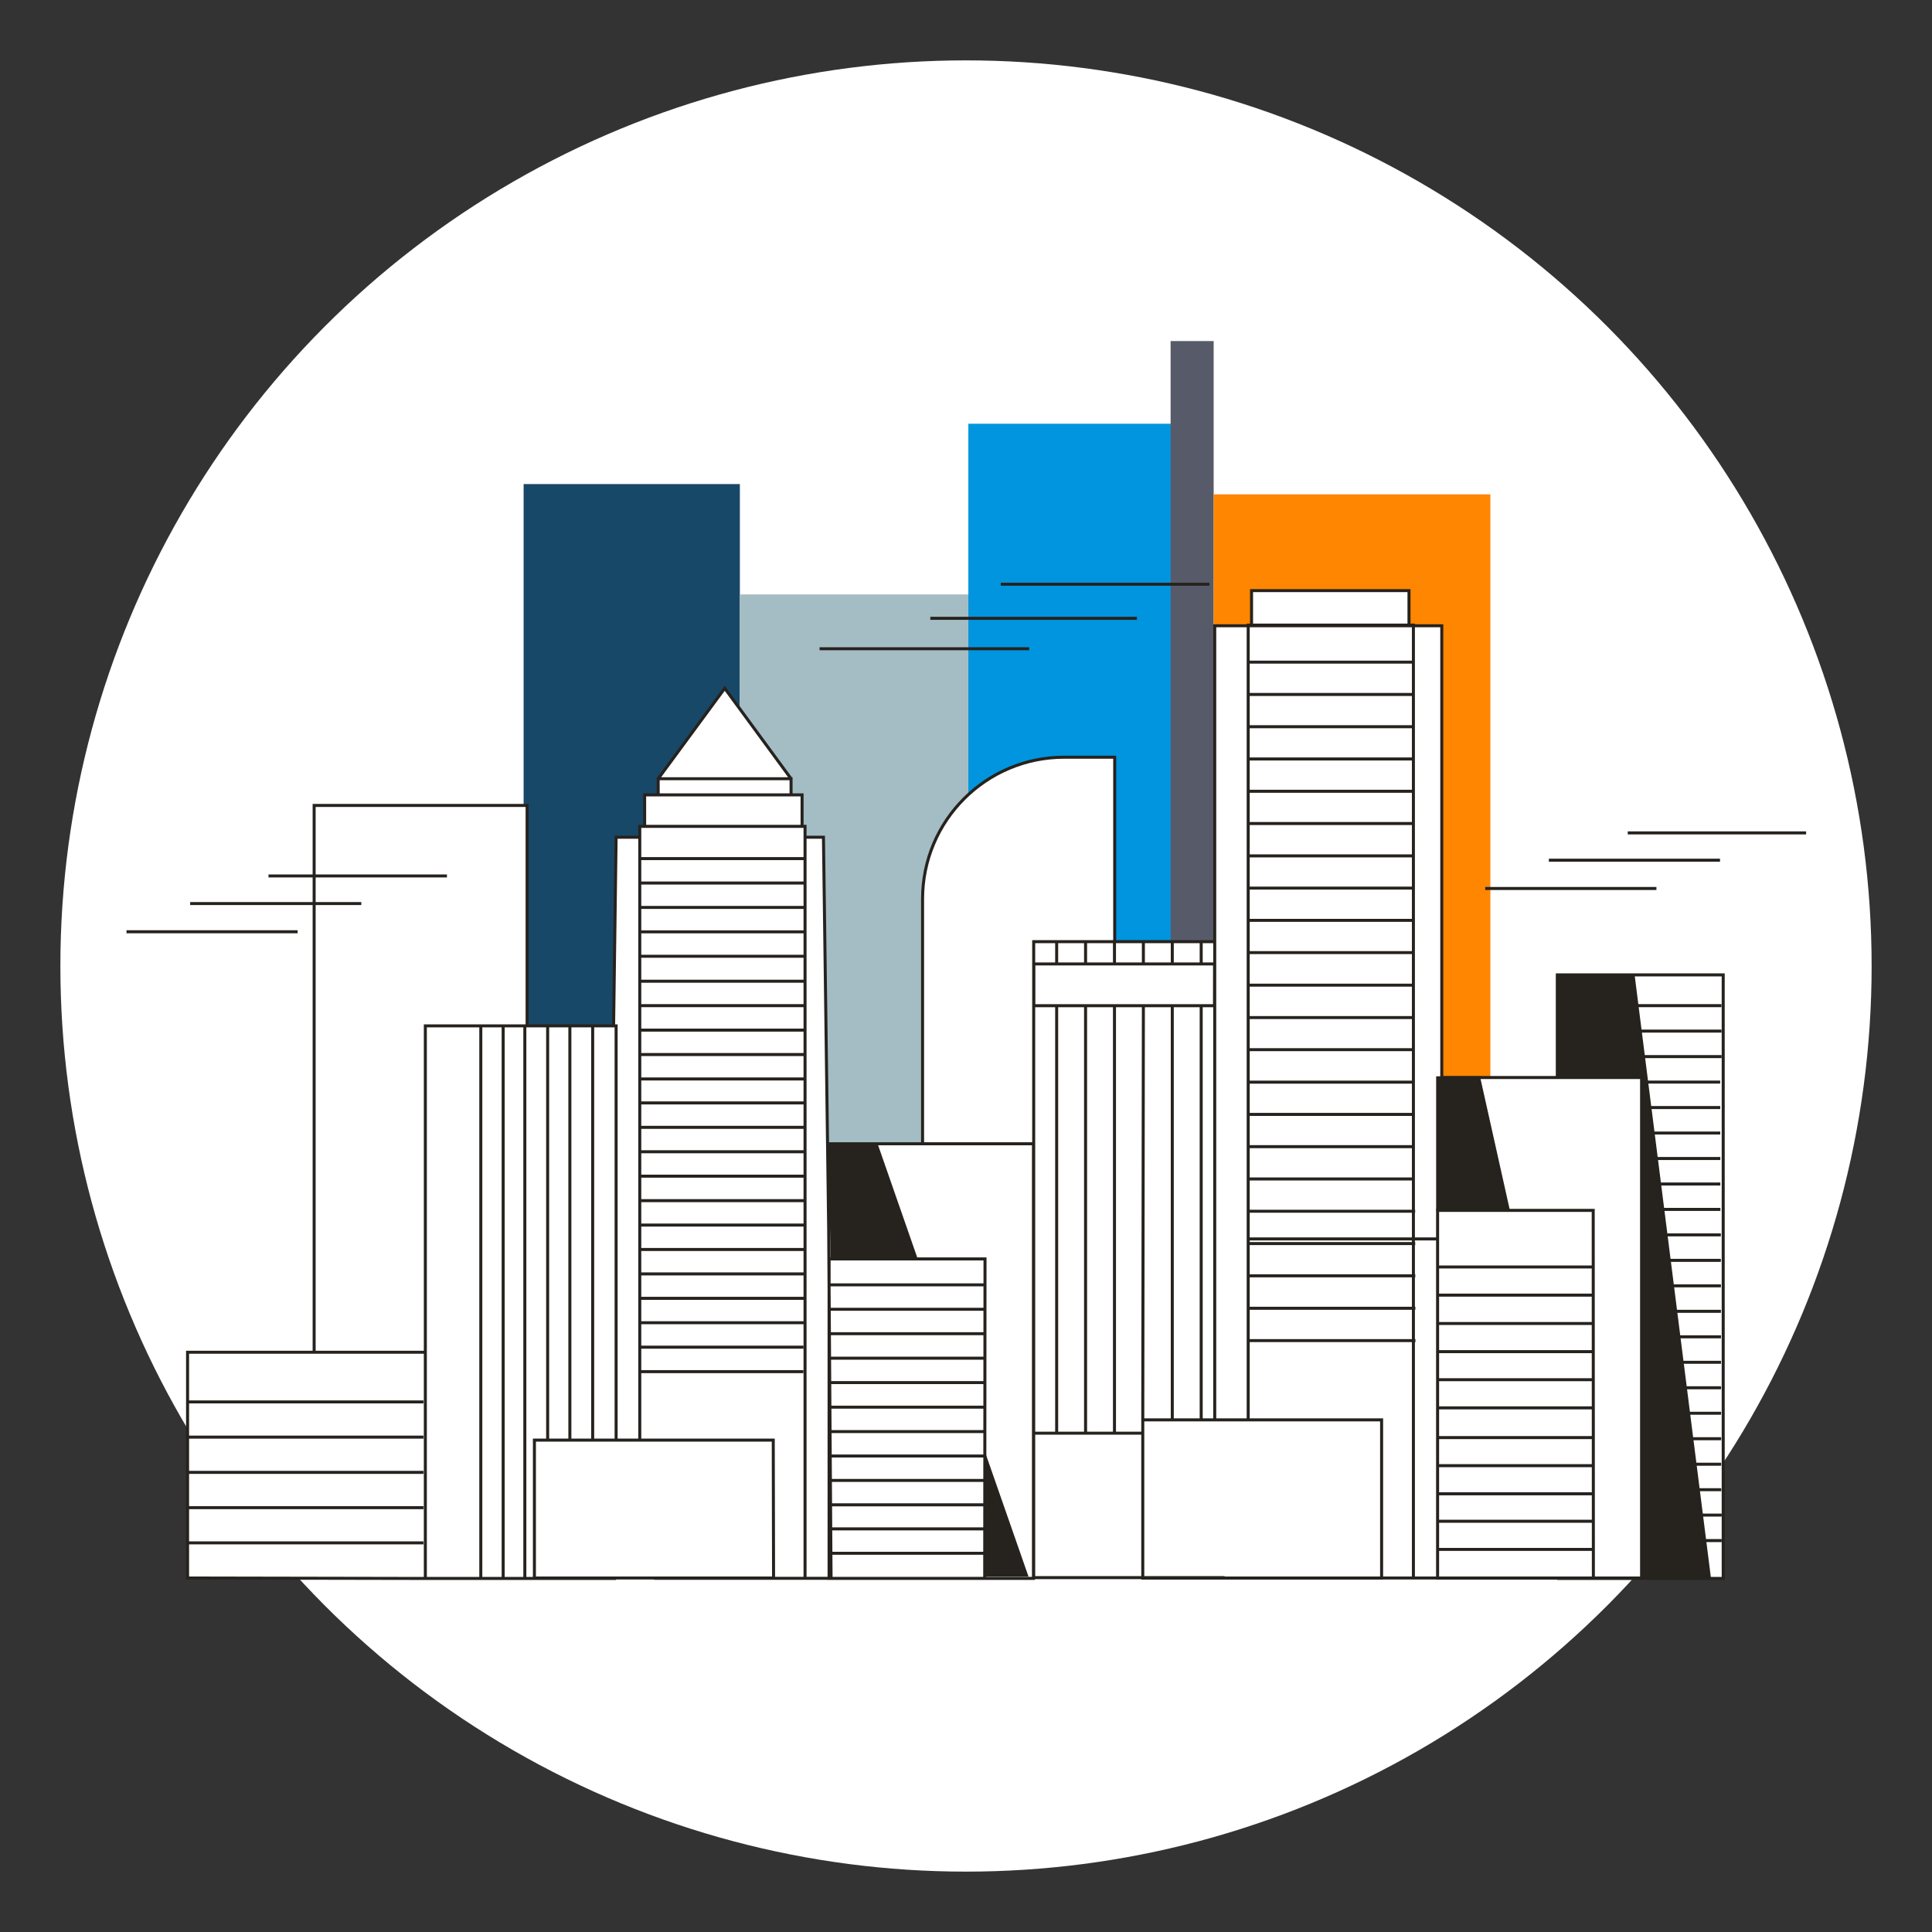
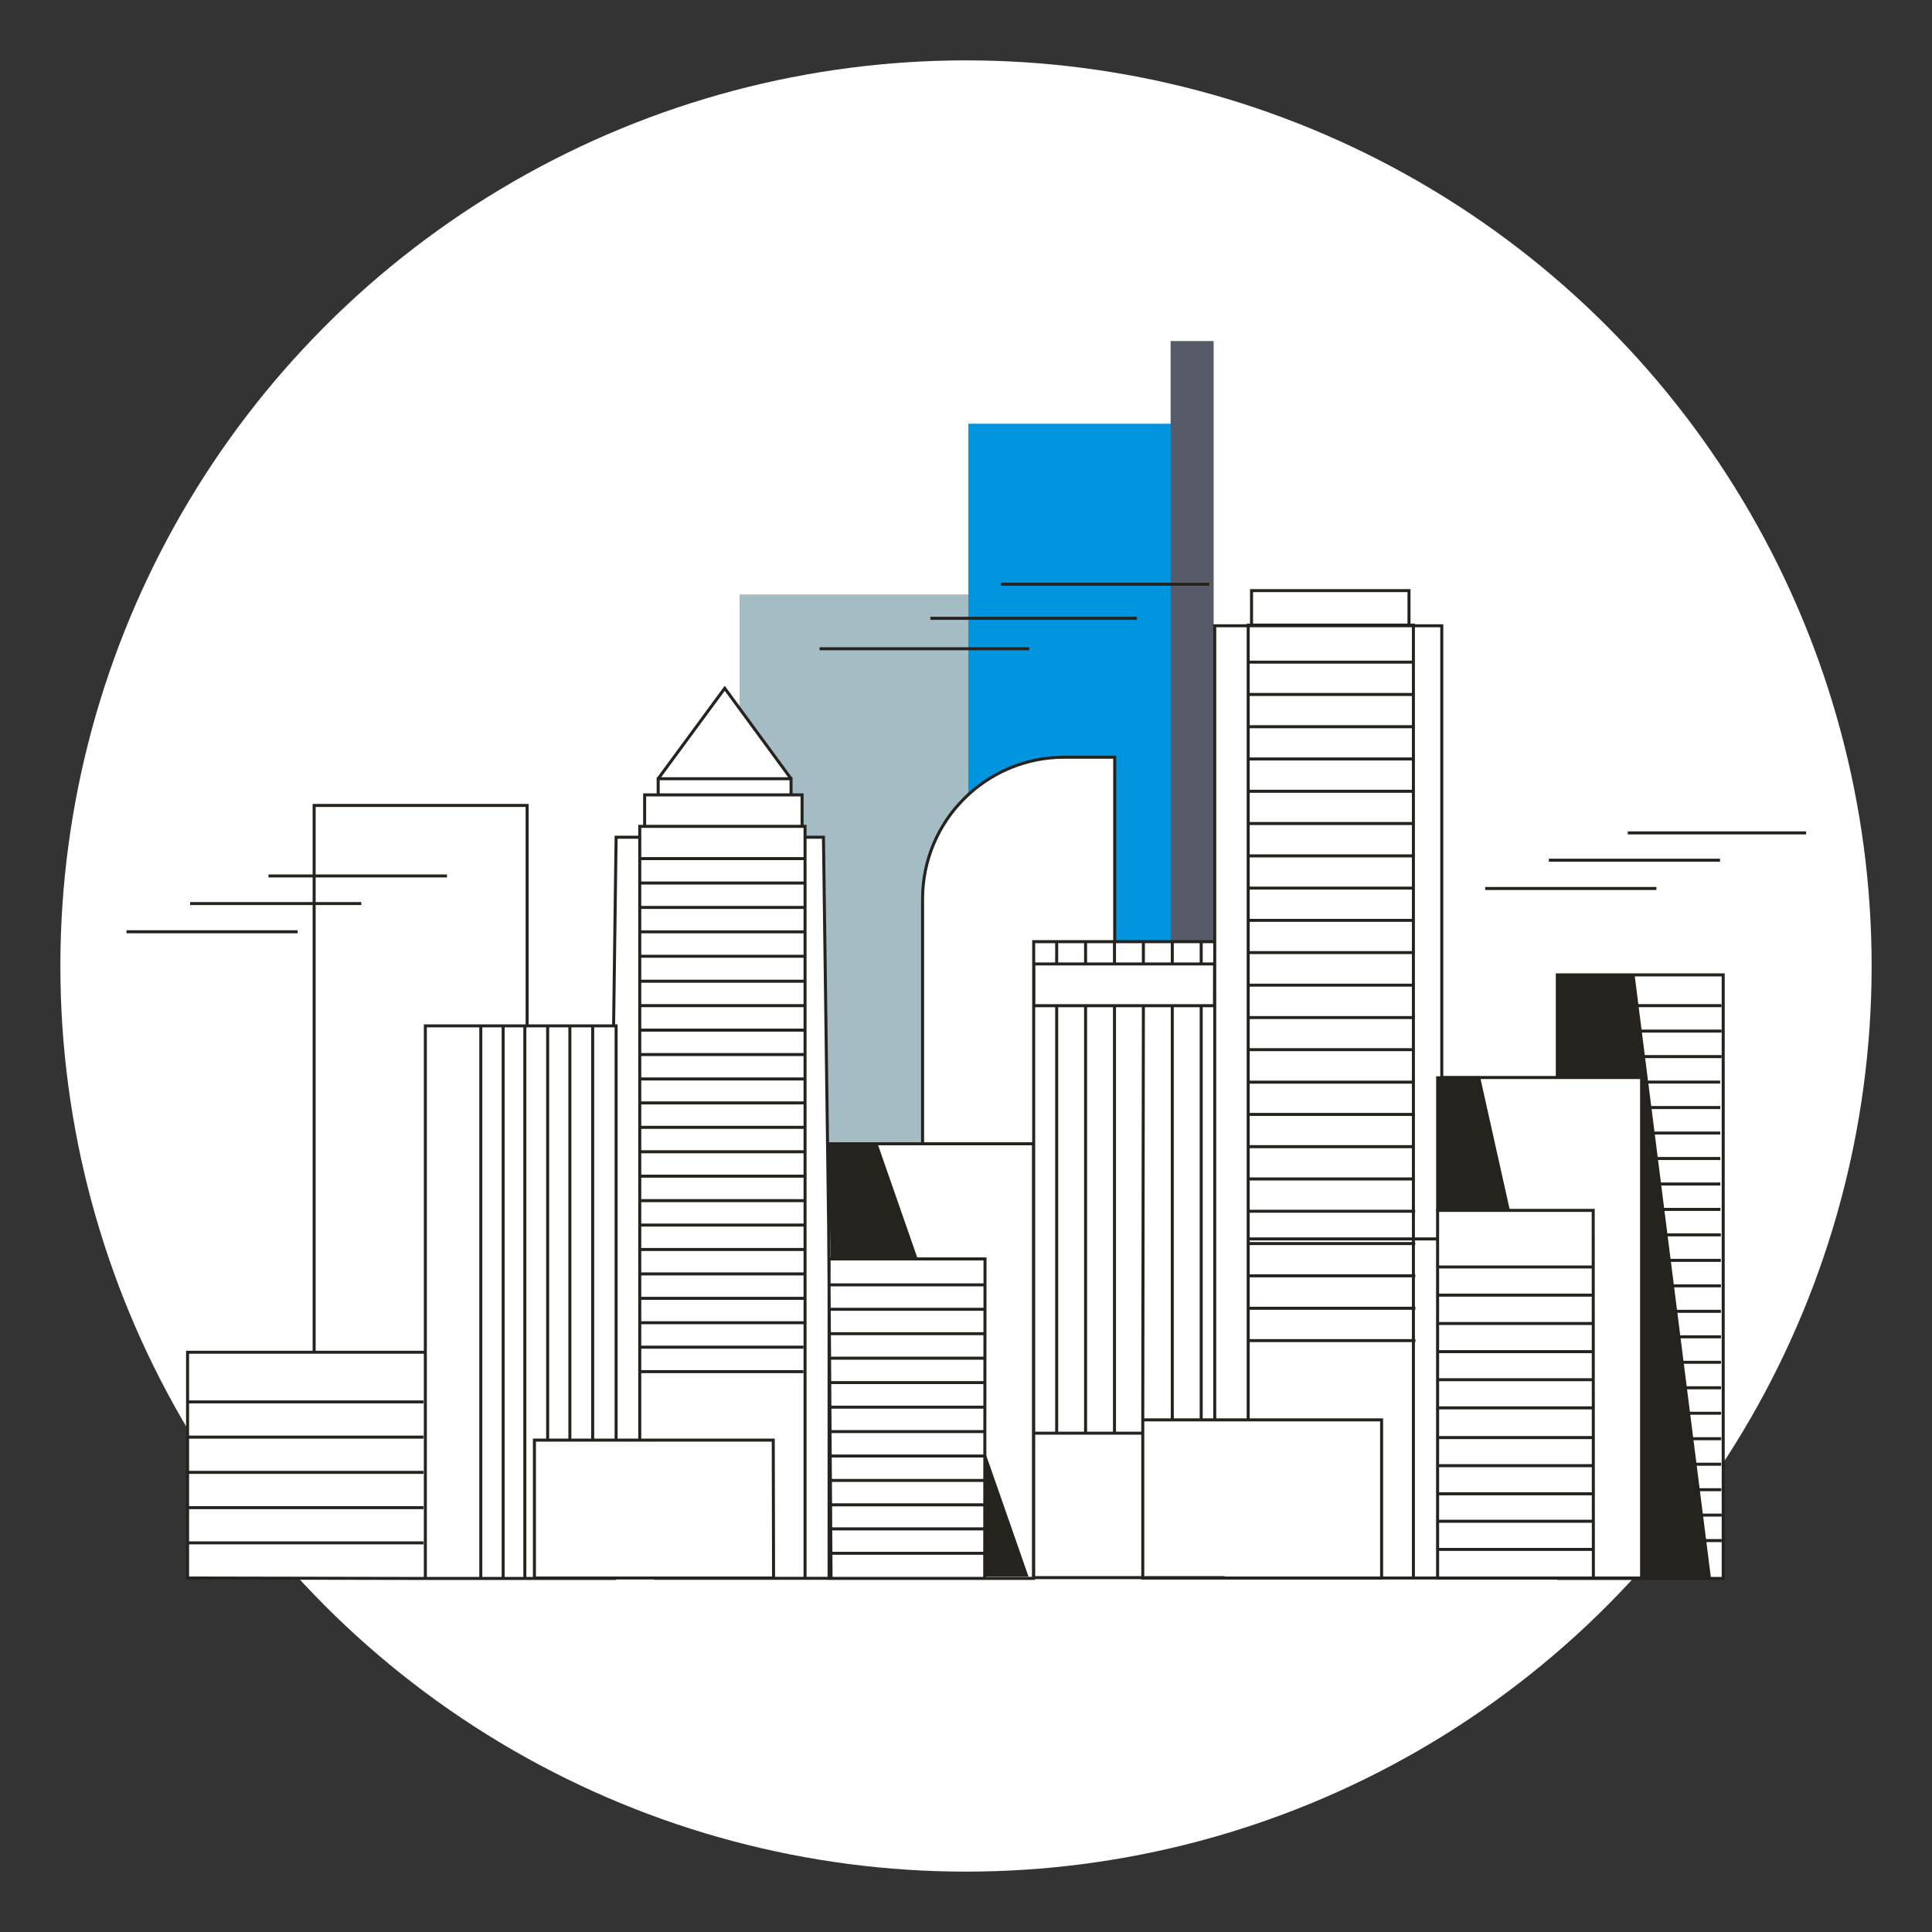
<svg xmlns="http://www.w3.org/2000/svg" width="256" height="256" viewBox="0 0 256 256" fill="none">
  <rect x="0" y="0" width="256" height="256" fill="#333333" stroke="none" />
  <g id="city_skyline_corporate">
    <circle id="darkmodeMask" cx="128" cy="128" r="120" fill="white" />
    <g id="stripes">
-       <rect id="Rectangle" x="69.382" y="64.141" width="28.654" height="108.447" fill="#184868" />
      <rect id="Rectangle_2" x="97.996" y="78.765" width="30.408" height="93.823" fill="#A4BDC4" />
      <rect id="Rectangle_3" x="128.312" y="56.149" width="26.86" height="116.44" fill="#0095DE" />
      <rect id="Rectangle_4" x="155.112" y="45.193" width="5.705" height="127.395" fill="#565A69" />
-       <rect id="Rectangle_5" x="160.816" y="65.502" width="36.666" height="107.087" fill="#FF8600" />
    </g>
    <path id="whiteFill" d="M206.352 129.179V142.836H191.053V82.918H187.283V82.827H186.709V78.261H165.846V82.827H165.392V82.918H160.968V124.835H147.704V100.334H141.022C130.652 100.334 122.245 108.74 122.245 119.111V151.564H109.697L109.123 110.937H106.673V109.495H106.28V105.464H104.819V103.216L96.03 91.203L87.211 103.186V105.434H85.417V109.465H84.772V110.866H81.638L81.305 135.861H69.795V106.633H41.625V179.089H24.854V209.063H228.334V129.139L206.352 129.179Z" fill="white" />
-     <path id="blackStroke" d="M122.245 119.111H122.045H122.245ZM147.704 100.334H147.904V100.134H147.704V100.334ZM41.625 106.724V106.524H41.425V106.724H41.625ZM69.846 106.724H70.046V106.524H69.846V106.724ZM24.854 179.18V178.98H24.654V179.18H24.854ZM24.854 209.094H24.654V209.293L24.854 209.294L24.854 209.094ZM228.334 209.154V209.354H228.534V209.154H228.334ZM228.334 129.179H228.534V128.979H228.334V129.179ZM206.352 129.179V128.979H206.152V129.179H206.352ZM136.94 151.554H137.14V151.354H136.94V151.554ZM109.727 151.554V151.354H109.526L109.527 151.555L109.727 151.554ZM110.12 209.144L109.92 209.145L109.922 209.344H110.12V209.144ZM136.94 209.144V209.344H137.14V209.144H136.94ZM81.638 135.932H81.838V135.732H81.638V135.932ZM56.36 135.932V135.732H56.16V135.932H56.36ZM56.36 209.154H56.16V209.354H56.36V209.154ZM81.638 110.937V110.737H81.44L81.438 110.934L81.638 110.937ZM109.112 110.937L109.312 110.934L109.31 110.737H109.112V110.937ZM106.28 105.323H106.48V105.123H106.28V105.323ZM85.418 105.323V105.123H85.218V105.323H85.418ZM96.03 91.203L96.192 91.084L96.031 90.865L95.869 91.084L96.03 91.203ZM104.819 103.186H105.019V102.986H104.819V103.186ZM87.211 103.186V102.986H87.011V103.186H87.211ZM106.673 109.495H106.873V109.295H106.673V109.495ZM84.772 109.495V109.295H84.572V109.495H84.772ZM130.52 166.813L130.72 166.813L130.72 166.613H130.52V166.813ZM109.858 166.813V166.613H109.658V166.813H109.858ZM109.858 209.144H109.658V209.344H109.858V209.144ZM130.479 209.144V209.344H130.679L130.679 209.144L130.479 209.144ZM102.46 190.821L102.66 190.82L102.66 190.621H102.46V190.821ZM70.813 190.821V190.621H70.613V190.821H70.813ZM70.813 209.094H70.613V209.294H70.813V209.094ZM102.501 209.094V209.294H102.701L102.701 209.093L102.501 209.094ZM217.519 209.094V209.294H217.719V209.094H217.519ZM217.519 142.775H217.719V142.575H217.519V142.775ZM136.97 124.775V124.575H136.77V124.775H136.97ZM136.97 209.043H136.77V209.243H136.97V209.043ZM160.958 82.918V82.718H160.758V82.918H160.958ZM191.043 82.918H191.243V82.718H191.043V82.918ZM186.699 82.877V83.078H186.899V82.877H186.699ZM165.836 82.877H165.636V83.078H165.836V82.877ZM165.836 78.261V78.061H165.636V78.261H165.836ZM186.699 78.261H186.899V78.061H186.699V78.261ZM165.392 82.827V82.627H165.192V82.827H165.392ZM187.283 82.827H187.483V82.627H187.283V82.827ZM211.13 208.922H211.33V208.922L211.13 208.922ZM211.13 209.114V209.314H211.33V209.114H211.13ZM190.488 209.114H190.288V209.314H190.488V209.114ZM190.488 160.383V160.183H190.288V160.383H190.488ZM211.109 160.383L211.309 160.383L211.309 160.183H211.109V160.383ZM183.07 209.104V209.304H183.27V209.104H183.07ZM151.423 209.104H151.223V209.304H151.423V209.104ZM151.423 188.14V187.94H151.223V188.14H151.423ZM183.07 188.14H183.27V187.94H183.07V188.14ZM160.927 133.261V133.461H161.127L161.127 133.261L160.927 133.261ZM136.99 133.261H136.79V133.461H136.99V133.261ZM136.99 127.728V127.528H136.79V127.728H136.99ZM160.937 127.728L161.137 127.728L161.138 127.528H160.937V127.728ZM122.445 151.564V119.111H122.045V151.564H122.445ZM122.445 119.111C122.445 108.851 130.762 100.534 141.022 100.534V100.134C130.541 100.134 122.045 108.63 122.045 119.111H122.445ZM141.022 100.534H147.704V100.134H141.022V100.534ZM147.504 100.334V124.896H147.904V100.334H147.504ZM159.364 127.647V124.866H158.964V127.647H159.364ZM159.364 188.029V133.231H158.964V188.029H159.364ZM155.534 127.627V124.866H155.134V127.627H155.534ZM155.534 188.12V133.251H155.134V188.12H155.534ZM151.704 127.688V124.866H151.304V127.688H151.704ZM151.623 188.11L151.704 133.251L151.304 133.251L151.223 188.109L151.623 188.11ZM147.874 127.667V124.866H147.474V127.667H147.874ZM147.874 190.035V133.231H147.474V190.035H147.874ZM144.044 127.688V124.866H143.644V127.688H144.044ZM144.044 189.924V133.251H143.644V189.924H144.044ZM140.214 127.758V124.866H139.814V127.758H140.214ZM140.214 189.813V133.211H139.814V189.813H140.214ZM78.734 190.811V135.922H78.334V190.811H78.734ZM75.71 190.811V135.922H75.31V190.811H75.71ZM72.767 190.922V135.922H72.367V190.922H72.767ZM69.743 209.134V135.922H69.343V209.134H69.743ZM66.871 209.134V135.922H66.471V209.134H66.871ZM63.908 209.134V135.922H63.508V209.134H63.908ZM41.825 179.17V106.724H41.425V179.17H41.825ZM41.625 106.924H69.846V106.524H41.625V106.924ZM69.646 106.724V135.952H70.046V106.724H69.646ZM56.36 178.98H24.854V179.38H56.36V178.98ZM24.654 179.18V209.094H25.054V179.18H24.654ZM24.854 209.294L56.36 209.354L56.361 208.954L24.855 208.894L24.854 209.294ZM206.352 209.354H228.334V208.954H206.352V209.354ZM228.534 209.154V129.179H228.134V209.154H228.534ZM228.334 128.979H206.352V129.379H228.334V128.979ZM206.152 129.179V142.725H206.552V129.179H206.152ZM228.092 133.051H206.393V133.451H228.092V133.051ZM228.102 136.427H206.413V136.827H228.102V136.427ZM228.112 139.804H206.433V140.204H228.112V139.804ZM227.931 143.18H217.55V143.58H227.931V143.18ZM227.941 146.557H217.56V146.957H227.941V146.557ZM227.941 149.933H217.57V150.333H227.941V149.933ZM227.951 153.309H217.58V153.709H227.951V153.309ZM227.951 156.686H217.59V157.086H227.951V156.686ZM227.961 160.052H217.6V160.452H227.961V160.052ZM228.021 163.428H217.55V163.828H228.021V163.428ZM228.022 166.805H217.56V167.205H228.022V166.805ZM228.032 170.181H217.57V170.581H228.032V170.181ZM228.031 173.557H217.58V173.957H228.031V173.557ZM228.041 176.934H217.59V177.334H228.041V176.934ZM228.042 180.31H217.6V180.71H228.042V180.31ZM228.052 183.687H217.61V184.087H228.052V183.687ZM228.052 187.063H217.62V187.463H228.052V187.063ZM228.062 190.439H217.63V190.839H228.062V190.439ZM228.062 193.816H217.64V194.216H228.062V193.816ZM228.072 197.192H217.701V197.592H228.072V197.192ZM228.122 200.558H217.701V200.958H228.122V200.558ZM228.122 203.935H217.701V204.335H228.122V203.935ZM136.94 151.354H109.727V151.754H136.94V151.354ZM109.527 151.555L109.92 209.145L110.32 209.143L109.927 151.553L109.527 151.555ZM110.12 209.344H136.94V208.944H110.12V209.344ZM137.14 209.144V151.554H136.74V209.144H137.14ZM81.838 190.922V135.932H81.438V190.922H81.838ZM81.638 135.732H56.36V136.132H81.638V135.732ZM56.16 135.932V209.154H56.56V135.932H56.16ZM56.36 209.354H81.638V208.954H56.36V209.354ZM84.742 110.737H81.638V111.137H84.742V110.737ZM81.438 110.934L81.105 135.929L81.505 135.935L81.838 110.939L81.438 110.934ZM110.058 166.811L109.312 110.934L108.912 110.939L109.658 166.816L110.058 166.811ZM109.112 110.737H106.663V111.137H109.112V110.737ZM86.677 209.334H110.171V208.934H86.677V209.334ZM106.48 109.354V105.323H106.08V109.354H106.48ZM106.28 105.123H85.418V105.523H106.28V105.123ZM85.218 105.323V109.354H85.618V105.323H85.218ZM104.98 103.068L96.192 91.084L95.869 91.321L104.658 103.304L104.98 103.068ZM95.869 91.084L87.05 103.068L87.373 103.305L96.191 91.321L95.869 91.084ZM105.019 105.434V103.186H104.619V105.434H105.019ZM104.819 102.986H87.211V103.386H104.819V102.986ZM87.011 103.186V105.434H87.411V103.186H87.011ZM106.873 208.963V109.495H106.473V208.963H106.873ZM106.673 109.295H84.772V109.695H106.673V109.295ZM84.572 109.495V190.871H84.972V109.495H84.572ZM130.52 166.613H109.858V167.013H130.52V166.613ZM109.658 166.813V209.144H110.058V166.813H109.658ZM109.858 209.344H130.479V208.944H109.858V209.344ZM130.679 209.144L130.72 166.813L130.32 166.813L130.279 209.144L130.679 209.144ZM130.429 170.05H109.788V170.45H130.429V170.05ZM130.429 173.285H109.788V173.685H130.429V173.285ZM130.429 176.521H109.788V176.921H130.429V176.521ZM130.429 179.766H109.788V180.166H130.429V179.766ZM130.429 183.001H109.788V183.401H130.429V183.001ZM130.429 186.257H109.788V186.657H130.429V186.257ZM130.429 189.492H109.788V189.892H130.429V189.492ZM130.429 192.727H109.788V193.127H130.429V192.727ZM130.429 195.963H109.788V196.362H130.429V195.963ZM130.429 199.198H109.788V199.598H130.429V199.198ZM130.429 202.383H109.788V202.783H130.429V202.383ZM130.429 205.618H109.788V206.018H130.429V205.618ZM106.764 113.569H84.661V113.969H106.764V113.569ZM106.714 116.804H84.661V117.204H106.714V116.804ZM106.694 120.039H84.661V120.439H106.694V120.039ZM106.683 123.275H84.661V123.675H106.683V123.275ZM106.673 126.51H84.661V126.91H106.673V126.51ZM106.653 129.816H84.661V130.216H106.653V129.816ZM106.643 133.051H84.661V133.451H106.643V133.051ZM106.633 136.296H84.661V136.696H106.633V136.296ZM106.613 139.532H84.661V139.932H106.613V139.532ZM106.603 142.767H84.661V143.167H106.603V142.767ZM106.593 145.942H84.661V146.342H106.593V145.942ZM106.573 149.177H84.661V149.577H106.573V149.177ZM106.562 152.412H84.661V152.812H106.562V152.412ZM106.552 155.648H84.661V156.048H106.552V155.648ZM106.532 158.893H84.661V159.293H106.532V158.893ZM106.522 162.128H84.661V162.528H106.522V162.128ZM106.512 165.363H84.661V165.763H106.512V165.363ZM106.492 168.599H84.661V168.999H106.492V168.599ZM106.482 171.834H84.661V172.234H106.482V171.834ZM106.472 175.069H84.661V175.469H106.472V175.069ZM106.452 178.305H84.661V178.705H106.452V178.305ZM106.442 181.55H84.661V181.95H106.442V181.55ZM102.46 190.621H70.813V191.021H102.46V190.621ZM70.613 190.821V209.094H71.013V190.821H70.613ZM70.813 209.294H102.501V208.894H70.813V209.294ZM102.701 209.093L102.66 190.82L102.26 190.821L102.301 209.094L102.701 209.093ZM190.7 209.294H217.519V208.894H190.7V209.294ZM217.719 209.094V142.775H217.319V209.094H217.719ZM217.519 142.575H190.972V142.975H217.519V142.575ZM160.968 124.575H136.97V124.975H160.968V124.575ZM136.77 124.775V209.043H137.17V124.775H136.77ZM136.97 209.243H162.268V208.843H136.97V209.243ZM191.043 208.894H161.068V209.294H191.043V208.894ZM161.158 188.1V82.918H160.758V188.1H161.158ZM160.958 83.118H191.043V82.718H160.958V83.118ZM190.843 82.918V160.353H191.243V82.918H190.843ZM186.699 82.677H165.836V83.078H186.699V82.677ZM166.036 82.877V78.261H165.636V82.877H166.036ZM165.836 78.461H186.699V78.061H165.836V78.461ZM186.499 78.261V82.877H186.899V78.261H186.499ZM165.592 188.069V82.827H165.192V188.069H165.592ZM165.392 83.027H187.283V82.627H165.392V83.027ZM187.083 82.827V208.922H187.483V82.827H187.083ZM210.93 208.922V209.114H211.33V208.922H210.93ZM211.13 208.914H190.488V209.314H211.13V208.914ZM190.688 209.114V160.383H190.288V209.114H190.688ZM190.488 160.583H211.109V160.183H190.488V160.583ZM210.909 160.383L210.93 208.922L211.33 208.922L211.309 160.383L210.909 160.383ZM165.292 164.363H190.388V163.963H165.292V164.363ZM211.029 167.682H190.408V168.082H211.029V167.682ZM211.049 171.411H190.408V171.811H211.049V171.411ZM211.049 175.17H190.408V175.57H211.049V175.17ZM211.049 178.899H190.408V179.299H211.049V178.899ZM211.049 182.618H190.408V183.018H211.049V182.618ZM211.049 186.347H190.408V186.747H211.049V186.347ZM211.049 190.288H190.408V190.688H211.049V190.288ZM211.049 194.007H190.408V194.407H211.049V194.007ZM211.049 197.736H190.408V198.136H211.049V197.736ZM211.049 201.375H190.408V201.775H211.049V201.375ZM211.049 205.104H190.408V205.504H211.049V205.104ZM187.384 87.535H165.211V87.935H187.384V87.535ZM187.384 91.819H165.211V92.219H187.384V91.819ZM187.384 96.092H165.211V96.492H187.384V96.092ZM187.384 100.366H165.211V100.766H187.384V100.366ZM187.384 104.649H165.292V105.049H187.384V104.649ZM187.465 108.922H165.292V109.322H187.465V108.922ZM187.465 113.206H165.292V113.606H187.465V113.206ZM187.465 117.479H165.292V117.879H187.465V117.479ZM187.465 121.753H165.292V122.153H187.465V121.753ZM187.465 126.026H165.292V126.426H187.465V126.026ZM187.465 130.34H165.352V130.74H187.465V130.34ZM187.465 134.633H165.372V135.033H187.465V134.633ZM187.465 138.887H165.392V139.287H187.465V138.887ZM187.465 143.19H165.412V143.59H187.465V143.19ZM187.485 147.464H165.432V147.864H187.485V147.464ZM187.465 151.737H165.453V152.137H187.465V151.737ZM187.465 156.02H165.473V156.42H187.465V156.02ZM187.515 160.294H165.493V160.694H187.515V160.294ZM187.525 164.577H165.513V164.977H187.525V164.577ZM187.535 168.851H165.533V169.251H187.535V168.851ZM187.545 173.154H165.553V173.554H187.545V173.154ZM187.555 177.438H165.563V177.838H187.555V177.438ZM183.07 208.904H151.423V209.304H183.07V208.904ZM151.623 209.104V188.14H151.223V209.104H151.623ZM151.423 188.34H183.07V187.94H151.423V188.34ZM182.87 188.14V209.104H183.27V188.14H182.87ZM151.534 189.704H137.152V190.104H151.534V189.704ZM108.598 86.162H136.375V85.762H108.598V86.162ZM123.273 82.13H150.647V81.73H123.273V82.13ZM132.606 77.615H160.252V77.215H132.606V77.615ZM196.798 117.93H219.485V117.53H196.798V117.93ZM205.233 114.18H227.911V113.78H205.233V114.18ZM215.685 110.562H239.32V110.162H215.685V110.562ZM16.761 123.665H39.438V123.265H16.761V123.665ZM25.197 119.925H47.874V119.525H25.197V119.925ZM35.578 116.267H59.223V115.867H35.578V116.267ZM160.927 133.061H136.99V133.461H160.927V133.061ZM137.19 133.261V127.728H136.79V133.261H137.19ZM136.99 127.928H160.937V127.528H136.99V127.928ZM160.737 127.727L160.727 133.261L161.127 133.261L161.137 127.728L160.737 127.727ZM56.108 185.561H24.864V185.961H56.108V185.561ZM56.108 190.228H24.864V190.628H56.108V190.228ZM56.108 194.894H24.864V195.294H56.108V194.894ZM56.108 199.571H24.864V199.971H56.108V199.571ZM56.108 204.237H24.864V204.637H56.108V204.237Z" fill="#26221E" />
+     <path id="blackStroke" d="M122.245 119.111H122.045H122.245ZM147.704 100.334H147.904V100.134H147.704V100.334ZM41.625 106.724V106.524H41.425V106.724H41.625ZM69.846 106.724H70.046V106.524H69.846V106.724ZM24.854 179.18V178.98H24.654V179.18H24.854ZM24.854 209.094H24.654V209.293L24.854 209.294L24.854 209.094ZM228.334 209.154V209.354H228.534V209.154H228.334ZM228.334 129.179H228.534V128.979H228.334V129.179ZM206.352 129.179V128.979H206.152V129.179H206.352ZM136.94 151.554H137.14V151.354H136.94V151.554ZM109.727 151.554V151.354H109.526L109.527 151.555L109.727 151.554ZM110.12 209.144L109.92 209.145L109.922 209.344H110.12V209.144ZM136.94 209.144V209.344H137.14V209.144H136.94ZM81.638 135.932H81.838V135.732H81.638V135.932ZM56.36 135.932V135.732H56.16V135.932H56.36ZM56.36 209.154H56.16V209.354H56.36V209.154ZM81.638 110.937V110.737H81.44L81.438 110.934L81.638 110.937ZM109.112 110.937L109.312 110.934L109.31 110.737H109.112V110.937ZM106.28 105.323H106.48V105.123H106.28V105.323ZM85.418 105.323V105.123H85.218V105.323H85.418ZM96.03 91.203L96.192 91.084L96.031 90.865L95.869 91.084L96.03 91.203ZM104.819 103.186H105.019V102.986H104.819V103.186ZM87.211 103.186V102.986H87.011V103.186H87.211ZM106.673 109.495H106.873V109.295H106.673V109.495ZM84.772 109.495V109.295H84.572V109.495H84.772ZM130.52 166.813L130.72 166.813L130.72 166.613H130.52V166.813ZM109.858 166.813V166.613H109.658V166.813H109.858ZM109.858 209.144H109.658V209.344H109.858V209.144ZM130.479 209.144V209.344H130.679L130.679 209.144L130.479 209.144ZM102.46 190.821L102.66 190.82L102.66 190.621H102.46V190.821ZM70.813 190.821V190.621H70.613V190.821H70.813ZM70.813 209.094H70.613V209.294H70.813V209.094ZM102.501 209.094V209.294H102.701L102.701 209.093L102.501 209.094ZM217.519 209.094V209.294H217.719V209.094H217.519ZM217.519 142.775H217.719V142.575H217.519V142.775ZM136.97 124.775V124.575H136.77V124.775H136.97ZM136.97 209.043H136.77V209.243H136.97V209.043ZM160.958 82.918V82.718H160.758V82.918H160.958ZM191.043 82.918H191.243V82.718H191.043V82.918ZM186.699 82.877V83.078H186.899V82.877H186.699ZM165.836 82.877H165.636V83.078H165.836V82.877ZM165.836 78.261V78.061H165.636V78.261H165.836ZM186.699 78.261H186.899V78.061H186.699V78.261ZM165.392 82.827V82.627H165.192V82.827H165.392ZM187.283 82.827H187.483V82.627H187.283V82.827ZM211.13 208.922H211.33V208.922L211.13 208.922ZM211.13 209.114V209.314H211.33V209.114H211.13ZM190.488 209.114H190.288V209.314H190.488V209.114ZM190.488 160.383V160.183H190.288V160.383H190.488ZM211.109 160.383L211.309 160.383L211.309 160.183H211.109V160.383ZM183.07 209.104V209.304H183.27V209.104H183.07ZM151.423 209.104H151.223V209.304H151.423V209.104ZM151.423 188.14V187.94H151.223V188.14H151.423ZM183.07 188.14H183.27V187.94H183.07V188.14ZM160.927 133.261V133.461H161.127L161.127 133.261L160.927 133.261ZM136.99 133.261H136.79V133.461H136.99V133.261ZM136.99 127.728V127.528H136.79V127.728H136.99ZM160.937 127.728L161.137 127.728L161.138 127.528H160.937V127.728ZM122.445 151.564V119.111H122.045V151.564H122.445ZM122.445 119.111C122.445 108.851 130.762 100.534 141.022 100.534V100.134C130.541 100.134 122.045 108.63 122.045 119.111H122.445ZM141.022 100.534H147.704V100.134H141.022V100.534ZM147.504 100.334V124.896H147.904V100.334H147.504ZM159.364 127.647V124.866H158.964V127.647H159.364ZM159.364 188.029V133.231H158.964V188.029H159.364ZM155.534 127.627V124.866H155.134V127.627H155.534ZM155.534 188.12V133.251H155.134V188.12H155.534ZM151.704 127.688V124.866H151.304V127.688H151.704ZM151.623 188.11L151.704 133.251L151.304 133.251L151.223 188.109L151.623 188.11ZM147.874 127.667V124.866H147.474V127.667H147.874ZM147.874 190.035V133.231H147.474V190.035H147.874ZM144.044 127.688V124.866H143.644V127.688H144.044ZM144.044 189.924V133.251H143.644V189.924H144.044ZM140.214 127.758V124.866H139.814V127.758H140.214ZM140.214 189.813V133.211H139.814V189.813H140.214ZM78.734 190.811V135.922H78.334V190.811H78.734ZM75.71 190.811V135.922H75.31V190.811H75.71ZM72.767 190.922V135.922H72.367V190.922H72.767ZM69.743 209.134V135.922H69.343V209.134H69.743ZM66.871 209.134V135.922H66.471V209.134H66.871ZM63.908 209.134V135.922H63.508V209.134H63.908ZM41.825 179.17V106.724H41.425V179.17H41.825ZM41.625 106.924H69.846V106.524H41.625V106.924ZM69.646 106.724V135.952H70.046V106.724H69.646ZM56.36 178.98H24.854V179.38H56.36V178.98ZM24.654 179.18V209.094H25.054V179.18H24.654ZM24.854 209.294L56.36 209.354L56.361 208.954L24.855 208.894L24.854 209.294ZM206.352 209.354H228.334V208.954H206.352V209.354ZM228.534 209.154V129.179H228.134V209.154H228.534ZM228.334 128.979H206.352V129.379H228.334V128.979ZM206.152 129.179V142.725H206.552V129.179H206.152ZM228.092 133.051H206.393V133.451H228.092V133.051ZM228.102 136.427H206.413V136.827H228.102V136.427ZM228.112 139.804H206.433V140.204H228.112V139.804ZM227.931 143.18H217.55V143.58H227.931V143.18ZM227.941 146.557H217.56V146.957H227.941V146.557ZM227.941 149.933H217.57V150.333H227.941V149.933ZM227.951 153.309H217.58V153.709H227.951V153.309ZM227.951 156.686H217.59V157.086H227.951V156.686ZM227.961 160.052H217.6V160.452H227.961V160.052ZM228.021 163.428H217.55V163.828H228.021V163.428ZM228.022 166.805H217.56V167.205H228.022V166.805ZM228.032 170.181H217.57V170.581H228.032V170.181ZM228.031 173.557H217.58V173.957H228.031V173.557ZM228.041 176.934H217.59V177.334H228.041V176.934ZM228.042 180.31H217.6V180.71H228.042V180.31ZM228.052 183.687H217.61V184.087H228.052V183.687ZM228.052 187.063H217.62V187.463H228.052V187.063ZM228.062 190.439H217.63V190.839H228.062V190.439ZM228.062 193.816H217.64V194.216H228.062V193.816ZM228.072 197.192H217.701V197.592H228.072V197.192ZM228.122 200.558H217.701V200.958H228.122V200.558ZM228.122 203.935H217.701V204.335H228.122V203.935ZM136.94 151.354H109.727V151.754H136.94V151.354ZM109.527 151.555L109.92 209.145L110.32 209.143L109.927 151.553L109.527 151.555ZM110.12 209.344H136.94V208.944H110.12V209.344ZM137.14 209.144V151.554H136.74V209.144H137.14ZM81.838 190.922V135.932H81.438V190.922H81.838ZM81.638 135.732H56.36V136.132H81.638V135.732ZM56.16 135.932V209.154H56.56V135.932H56.16ZM56.36 209.354H81.638V208.954H56.36V209.354ZM84.742 110.737H81.638V111.137H84.742V110.737ZM81.438 110.934L81.105 135.929L81.505 135.935L81.838 110.939L81.438 110.934ZM110.058 166.811L109.312 110.934L108.912 110.939L109.658 166.816L110.058 166.811ZM109.112 110.737H106.663V111.137H109.112V110.737ZM86.677 209.334H110.171V208.934H86.677V209.334ZM106.48 109.354V105.323H106.08V109.354H106.48ZM106.28 105.123H85.418V105.523H106.28V105.123ZM85.218 105.323V109.354H85.618V105.323H85.218ZM104.98 103.068L96.192 91.084L95.869 91.321L104.658 103.304L104.98 103.068ZM95.869 91.084L87.05 103.068L87.373 103.305L96.191 91.321L95.869 91.084ZM105.019 105.434V103.186H104.619V105.434H105.019ZM104.819 102.986H87.211V103.386H104.819V102.986ZM87.011 103.186V105.434H87.411V103.186H87.011ZM106.873 208.963V109.495H106.473V208.963H106.873ZM106.673 109.295H84.772V109.695H106.673V109.295ZM84.572 109.495V190.871H84.972V109.495H84.572ZM130.52 166.613H109.858V167.013H130.52V166.613ZM109.658 166.813V209.144H110.058V166.813H109.658ZM109.858 209.344H130.479V208.944H109.858V209.344ZM130.679 209.144L130.72 166.813L130.32 166.813L130.279 209.144L130.679 209.144ZM130.429 170.05H109.788V170.45H130.429V170.05ZM130.429 173.285H109.788V173.685H130.429V173.285M130.429 176.521H109.788V176.921H130.429V176.521ZM130.429 179.766H109.788V180.166H130.429V179.766ZM130.429 183.001H109.788V183.401H130.429V183.001ZM130.429 186.257H109.788V186.657H130.429V186.257ZM130.429 189.492H109.788V189.892H130.429V189.492ZM130.429 192.727H109.788V193.127H130.429V192.727ZM130.429 195.963H109.788V196.362H130.429V195.963ZM130.429 199.198H109.788V199.598H130.429V199.198ZM130.429 202.383H109.788V202.783H130.429V202.383ZM130.429 205.618H109.788V206.018H130.429V205.618ZM106.764 113.569H84.661V113.969H106.764V113.569ZM106.714 116.804H84.661V117.204H106.714V116.804ZM106.694 120.039H84.661V120.439H106.694V120.039ZM106.683 123.275H84.661V123.675H106.683V123.275ZM106.673 126.51H84.661V126.91H106.673V126.51ZM106.653 129.816H84.661V130.216H106.653V129.816ZM106.643 133.051H84.661V133.451H106.643V133.051ZM106.633 136.296H84.661V136.696H106.633V136.296ZM106.613 139.532H84.661V139.932H106.613V139.532ZM106.603 142.767H84.661V143.167H106.603V142.767ZM106.593 145.942H84.661V146.342H106.593V145.942ZM106.573 149.177H84.661V149.577H106.573V149.177ZM106.562 152.412H84.661V152.812H106.562V152.412ZM106.552 155.648H84.661V156.048H106.552V155.648ZM106.532 158.893H84.661V159.293H106.532V158.893ZM106.522 162.128H84.661V162.528H106.522V162.128ZM106.512 165.363H84.661V165.763H106.512V165.363ZM106.492 168.599H84.661V168.999H106.492V168.599ZM106.482 171.834H84.661V172.234H106.482V171.834ZM106.472 175.069H84.661V175.469H106.472V175.069ZM106.452 178.305H84.661V178.705H106.452V178.305ZM106.442 181.55H84.661V181.95H106.442V181.55ZM102.46 190.621H70.813V191.021H102.46V190.621ZM70.613 190.821V209.094H71.013V190.821H70.613ZM70.813 209.294H102.501V208.894H70.813V209.294ZM102.701 209.093L102.66 190.82L102.26 190.821L102.301 209.094L102.701 209.093ZM190.7 209.294H217.519V208.894H190.7V209.294ZM217.719 209.094V142.775H217.319V209.094H217.719ZM217.519 142.575H190.972V142.975H217.519V142.575ZM160.968 124.575H136.97V124.975H160.968V124.575ZM136.77 124.775V209.043H137.17V124.775H136.77ZM136.97 209.243H162.268V208.843H136.97V209.243ZM191.043 208.894H161.068V209.294H191.043V208.894ZM161.158 188.1V82.918H160.758V188.1H161.158ZM160.958 83.118H191.043V82.718H160.958V83.118ZM190.843 82.918V160.353H191.243V82.918H190.843ZM186.699 82.677H165.836V83.078H186.699V82.677ZM166.036 82.877V78.261H165.636V82.877H166.036ZM165.836 78.461H186.699V78.061H165.836V78.461ZM186.499 78.261V82.877H186.899V78.261H186.499ZM165.592 188.069V82.827H165.192V188.069H165.592ZM165.392 83.027H187.283V82.627H165.392V83.027ZM187.083 82.827V208.922H187.483V82.827H187.083ZM210.93 208.922V209.114H211.33V208.922H210.93ZM211.13 208.914H190.488V209.314H211.13V208.914ZM190.688 209.114V160.383H190.288V209.114H190.688ZM190.488 160.583H211.109V160.183H190.488V160.583ZM210.909 160.383L210.93 208.922L211.33 208.922L211.309 160.383L210.909 160.383ZM165.292 164.363H190.388V163.963H165.292V164.363ZM211.029 167.682H190.408V168.082H211.029V167.682ZM211.049 171.411H190.408V171.811H211.049V171.411ZM211.049 175.17H190.408V175.57H211.049V175.17ZM211.049 178.899H190.408V179.299H211.049V178.899ZM211.049 182.618H190.408V183.018H211.049V182.618ZM211.049 186.347H190.408V186.747H211.049V186.347ZM211.049 190.288H190.408V190.688H211.049V190.288ZM211.049 194.007H190.408V194.407H211.049V194.007ZM211.049 197.736H190.408V198.136H211.049V197.736ZM211.049 201.375H190.408V201.775H211.049V201.375ZM211.049 205.104H190.408V205.504H211.049V205.104ZM187.384 87.535H165.211V87.935H187.384V87.535ZM187.384 91.819H165.211V92.219H187.384V91.819ZM187.384 96.092H165.211V96.492H187.384V96.092ZM187.384 100.366H165.211V100.766H187.384V100.366ZM187.384 104.649H165.292V105.049H187.384V104.649ZM187.465 108.922H165.292V109.322H187.465V108.922ZM187.465 113.206H165.292V113.606H187.465V113.206ZM187.465 117.479H165.292V117.879H187.465V117.479ZM187.465 121.753H165.292V122.153H187.465V121.753ZM187.465 126.026H165.292V126.426H187.465V126.026ZM187.465 130.34H165.352V130.74H187.465V130.34ZM187.465 134.633H165.372V135.033H187.465V134.633ZM187.465 138.887H165.392V139.287H187.465V138.887ZM187.465 143.19H165.412V143.59H187.465V143.19ZM187.485 147.464H165.432V147.864H187.485V147.464ZM187.465 151.737H165.453V152.137H187.465V151.737ZM187.465 156.02H165.473V156.42H187.465V156.02ZM187.515 160.294H165.493V160.694H187.515V160.294ZM187.525 164.577H165.513V164.977H187.525V164.577ZM187.535 168.851H165.533V169.251H187.535V168.851ZM187.545 173.154H165.553V173.554H187.545V173.154ZM187.555 177.438H165.563V177.838H187.555V177.438ZM183.07 208.904H151.423V209.304H183.07V208.904ZM151.623 209.104V188.14H151.223V209.104H151.623ZM151.423 188.34H183.07V187.94H151.423V188.34ZM182.87 188.14V209.104H183.27V188.14H182.87ZM151.534 189.704H137.152V190.104H151.534V189.704ZM108.598 86.162H136.375V85.762H108.598V86.162ZM123.273 82.13H150.647V81.73H123.273V82.13ZM132.606 77.615H160.252V77.215H132.606V77.615ZM196.798 117.93H219.485V117.53H196.798V117.93ZM205.233 114.18H227.911V113.78H205.233V114.18ZM215.685 110.562H239.32V110.162H215.685V110.562ZM16.761 123.665H39.438V123.265H16.761V123.665ZM25.197 119.925H47.874V119.525H25.197V119.925ZM35.578 116.267H59.223V115.867H35.578V116.267ZM160.927 133.061H136.99V133.461H160.927V133.061ZM137.19 133.261V127.728H136.79V133.261H137.19ZM136.99 127.928H160.937V127.528H136.99V127.928ZM160.737 127.727L160.727 133.261L161.127 133.261L161.137 127.728L160.737 127.727ZM56.108 185.561H24.864V185.961H56.108V185.561ZM56.108 190.228H24.864V190.628H56.108V190.228ZM56.108 194.894H24.864V195.294H56.108V194.894ZM56.108 199.571H24.864V199.971H56.108V199.571ZM56.108 204.237H24.864V204.637H56.108V204.237Z" fill="#26221E" />
    <g id="blackFill">
      <g id="Group">
        <path id="Path" d="M226.711 209.114L216.592 129.159L206.342 129.22L206.362 142.836H217.519V209.154L226.711 209.114Z" fill="#26221E" />
        <path id="Path_2" d="M109.697 151.564L110.08 166.743L121.59 166.773L116.289 151.564H109.697Z" fill="#26221E" />
        <path id="Path_3" d="M130.51 208.912H136.285L130.449 192.191L130.51 208.912Z" fill="#26221E" />
        <path id="Path_4" d="M200.063 160.353L196.102 142.614H190.297V160.383L200.063 160.353Z" fill="#26221E" />
      </g>
    </g>
  </g>
</svg>